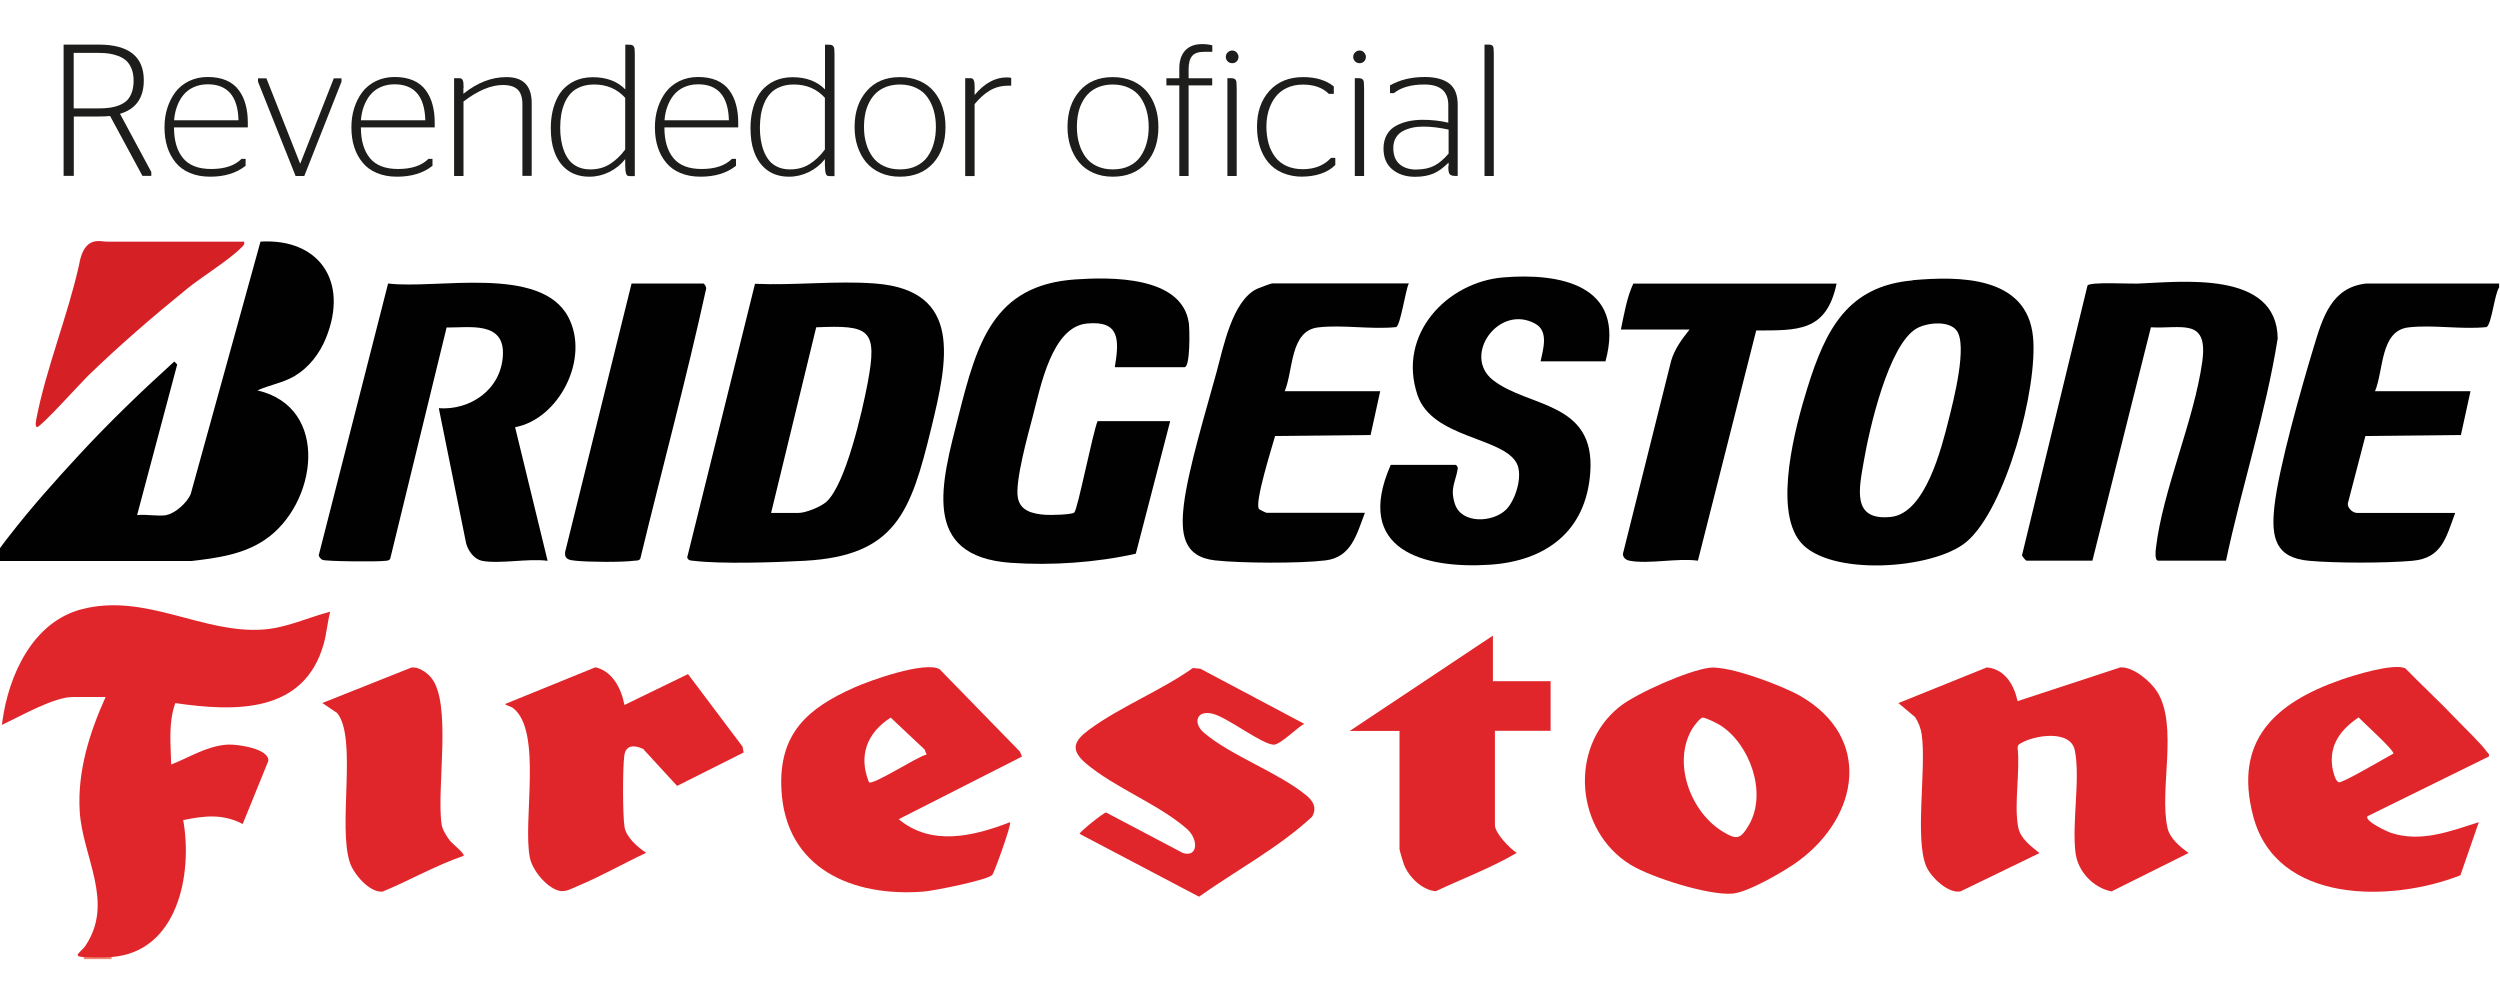
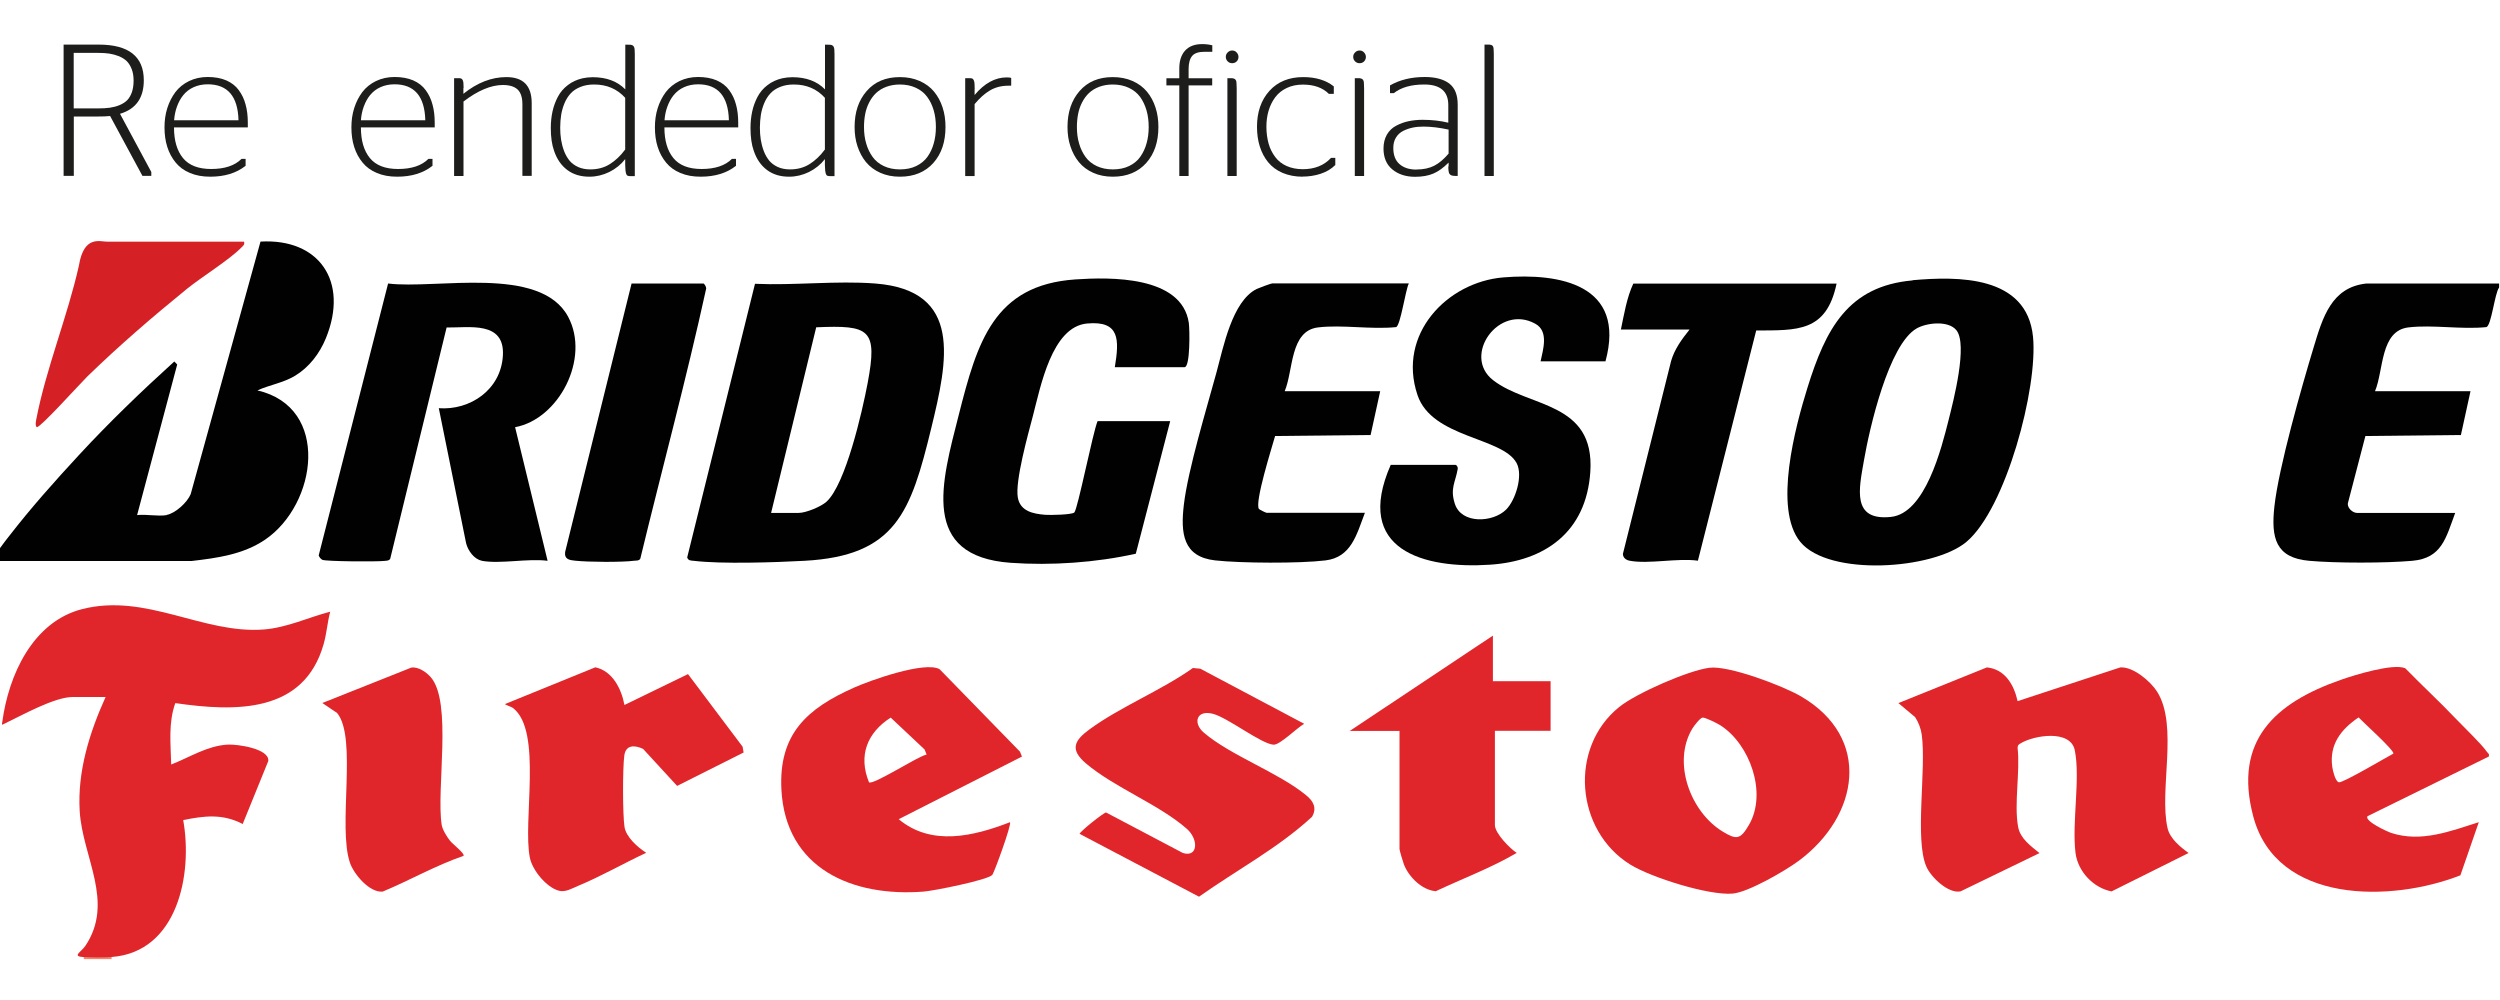
<svg xmlns="http://www.w3.org/2000/svg" id="Camada_1" version="1.1" viewBox="0 0 250 100">
  <defs>
    <style>
      .st0 {
        fill: #010101;
      }

      .st1 {
        fill: #e0262b;
      }

      .st2 {
        fill: #ed8873;
      }

      .st3 {
        fill: #1d1d1b;
      }

      .st4 {
        fill: #d52126;
      }
    </style>
  </defs>
  <path class="st0" d="M249.91,28.35v.4c-.45.6-.76,3.78-1.27,3.96-2.49.26-5.37-.26-7.8.03-2.83.34-2.46,4.28-3.34,6.38h9.55l-.96,4.38-9.55.1-1.72,6.6c-.2.54.44,1.09.87,1.09h9.83c-.93,2.5-1.33,4.53-4.29,4.79-2.65.24-7.67.24-10.32,0-3.35-.3-3.82-2.28-3.47-5.44.43-3.9,2.71-11.9,3.91-15.86.92-3.05,1.79-6.06,5.3-6.43h13.27-.01Z" />
  <path class="st0" d="M16.67,51.49c.85-.15,2.06-1.24,2.4-2.08l6.98-25.25c5.82-.34,8.87,3.94,6.54,9.66-.63,1.54-1.68,2.91-3.09,3.76-1.18.71-2.52.9-3.76,1.46,7.34,1.69,5.97,11.41.75,14.94-2.2,1.48-4.78,1.82-7.33,2.12H-.61c-.27-.28,1.26-2.15,1.53-2.5,2.14-2.77,4.59-5.52,6.96-8.08,3.03-3.28,6.25-6.38,9.55-9.37l.29.3-4.01,15.06c.91-.11,2.09.15,2.96,0v-.02Z" />
  <path class="st0" d="M48.18,56.07c-.76-.14-1.38-1-1.57-1.75l-2.73-13.5c3.11.23,6.22-1.82,6.41-5.28s-3.37-2.76-5.63-2.79l-5.64,23.13c-.14.22-.36.18-.57.21-.68.09-5.88.06-6.22-.11-.15-.08-.31-.27-.36-.44l6.94-27.19c4.76.6,15.24-1.88,18.01,3.34,2.21,4.15-.92,10.21-5.31,11.03l3.25,13.36c-1.97-.26-4.72.34-6.59,0h.01Z" />
-   <path class="st0" d="M222.61,56.07h-6.78c-.38,0-.27-.99-.24-1.24.68-5.84,3.83-12.78,4.64-18.69.6-4.41-2.1-3.24-5.14-3.41l-5.85,23.34h-6.59c-.06,0-.41-.4-.45-.54l6.55-26.98c.27-.38,4.18-.16,4.98-.19,4.33-.16,13.95-1.38,14.04,5.48-1.2,7.52-3.59,14.79-5.17,22.23h.01Z" />
  <path class="st0" d="M111.48,36.73c.46-2.78.5-4.68-2.77-4.38-3.53.32-4.65,6.31-5.43,9.28-.48,1.82-1.78,6.48-1.5,8.11.24,1.4,1.55,1.64,2.73,1.74.48.04,2.66,0,2.92-.23.34-.31,1.86-8.05,2.33-9.14h7.26l-3.44,13.26c-3.96.89-8.47,1.2-12.51.91-9.1-.65-6.91-8.04-5.19-14.81,1.84-7.25,3.49-12.98,11.68-13.53,3.41-.23,10.61-.39,11.32,4.34.09.6.16,4.44-.43,4.44h-6.97Z" />
  <path class="st0" d="M160.55,36.13h-6.49c.25-1.19.83-3-.52-3.75-3.66-2.04-7.36,3.19-4.24,5.63,3.54,2.77,10.21,2.1,9.73,9.19-.41,6.06-4.6,8.91-10.02,9.27-6.62.44-13.69-1.44-9.94-9.98h6.49c.08,0,.25.19.21.41-.23,1.34-.78,1.93-.29,3.47.66,2.07,3.82,1.89,5.13.59.94-.94,1.72-3.4,1.05-4.65-1.4-2.61-8.45-2.48-9.91-6.8-2.06-6.1,2.98-11.31,8.58-11.77s12.3.7,10.22,8.38h0Z" />
  <path class="st0" d="M140.88,28.35c-.34.68-.83,4.21-1.27,4.36-2.49.26-5.37-.26-7.8.03-2.83.34-2.46,4.28-3.34,6.38h9.55l-.96,4.38-9.55.1c-.31,1.11-2.06,6.63-1.62,7.29.05.08.71.39.77.39h9.83c-.83,2.17-1.35,4.44-3.94,4.76s-8.52.28-11.03,0c-3.22-.36-3.48-2.69-3.13-5.61.43-3.53,2.26-9.53,3.25-13.16.7-2.56,1.57-7.13,4.02-8.37.21-.1,1.45-.56,1.56-.56h13.66Z" />
  <path class="st0" d="M183.66,28.35c-1.02,4.9-3.97,4.67-8.04,4.7l-5.83,23.02c-2.01-.29-4.95.37-6.84,0-.35-.07-.65-.29-.66-.68l4.82-19.29c.35-1.21,1.09-2.2,1.85-3.15h-6.87c.32-1.53.59-3.2,1.24-4.59h20.34-.01Z" />
  <path class="st0" d="M63.17,28.35h7.16c.11,0,.3.34.29.5-1.98,9.04-4.41,18.01-6.59,27.02-.14.22-.36.18-.57.2-1.27.17-4.63.14-5.94,0-.54-.06-1.09-.11-1.01-.86l6.65-26.87h0Z" />
  <path class="st4" d="M24.41,24.17c.07.33-.1.4-.29.6-1.22,1.24-3.91,2.89-5.42,4.11-3.4,2.76-6.8,5.69-9.95,8.75-.69.67-4.65,5.08-5.06,5.09-.21-.13-.09-.63-.05-.85.96-4.99,3.13-10.29,4.25-15.31.5-3.06,2.09-2.39,2.87-2.39,0,0,13.65,0,13.65,0Z" />
  <path class="st0" d="M87.52,28.35c-3.87-.3-8.1.21-12.01.03h-.01l-6.78,27.36c.11.34.37.31.64.34,2.79.34,8.17.16,11.09,0,9.14-.5,10.63-4.86,12.68-13.28,1.63-6.7,3.2-13.77-5.61-14.45ZM86.76,38.33c-.52,2.75-2.19,10.11-4.12,11.85-.56.5-2.06,1.11-2.76,1.11h-2.77l4.51-18.56c5.34-.23,6.17.16,5.14,5.6Z" />
  <path class="st0" d="M203.3,33.67c-.61-6.14-7.5-6.05-12.04-5.65v.02c-6.47.57-8.69,4.86-10.52,10.75-1.19,3.83-3.43,12.08-.71,15.4,2.87,3.49,13.31,2.77,16.61,0,3.95-3.32,7.17-15.42,6.66-20.52ZM194.87,41.96c-.73,2.91-2.35,9.37-5.77,9.73-3.96.42-3.2-2.8-2.71-5.62.55-3.21,2.48-11.64,5.28-13.23,1.01-.57,3.15-.81,3.96.17h0c1.18,1.42-.3,7.12-.76,8.95Z" />
  <path class="st2" d="M11.16,95.71v.2h-2.78v-.2c.47-.57,2.31-.56,2.78,0Z" />
  <path class="st1" d="M8.38,95.71c-1.25-.07-.26-.5.16-1.13,2.94-4.39-.29-8.87-.57-13.46-.24-3.97.98-7.86,2.59-11.42h-3.28c-1.86,0-5.15,1.87-6.86,2.68-.28.13-.24.15-.19-.19.62-4.65,3.03-10.02,7.99-11.28,6.38-1.63,12.07,2.5,18.14,2.04,2.34-.18,4.43-1.2,6.66-1.78-.28,1.06-.35,2.16-.65,3.22-1.96,6.98-8.86,6.79-14.84,5.92-.71,1.99-.46,4.07-.41,6.14,1.86-.72,3.58-1.87,5.66-1.99.94-.05,4.18.4,4.05,1.64l-2.56,6.3c-2-1.04-3.82-.83-5.95-.39.97,5.39-.55,13.2-7.16,13.69-.83.06-1.94.05-2.78,0h0Z" />
  <path class="st1" d="M201.77,70.11l10.26-3.37c1.29-.09,3.04,1.4,3.69,2.44,2.14,3.42.16,9.86,1.04,13.65.24,1.03,1.28,1.88,2.1,2.47l-7.7,3.84c-1.81-.34-3.38-1.99-3.61-3.86-.37-3.05.5-7.43-.07-10.25-.43-2.12-4.1-1.49-5.39-.71-.2.12-.33.18-.33.46.27,2.4-.37,5.59.05,7.9.22,1.2,1.28,1.92,2.14,2.63l-7.9,3.83c-1.23.24-2.95-1.42-3.41-2.47-1.2-2.74.02-9.8-.47-13.23-.08-.58-.33-1.24-.66-1.73l-1.67-1.4,8.85-3.57c1.81.18,2.71,1.74,3.07,3.37h0Z" />
  <path class="st1" d="M107.96,83.4c-.1-.14,2.43-2.17,2.65-2.15l7.68,4.05c1.52.47,1.58-1.36.41-2.4-2.75-2.44-7.28-4.15-10.12-6.57-1.61-1.38-1.16-2.27.35-3.38,3.09-2.27,7.19-3.9,10.36-6.15l.74.07,10.39,5.51c-.69.37-2.42,2.12-3.06,2.09-1.21-.06-4.57-2.7-6.07-3.09-1.66-.43-2.02.94-.9,1.89,2.68,2.29,7.46,3.98,10.23,6.26.71.58,1.1,1.27.58,2.15-3.37,3.12-7.55,5.33-11.3,7.99l-11.93-6.28h0Z" />
  <path class="st1" d="M62.44,70.5l6.36-3.09,5.46,7.26.1.58-6.65,3.34-3.4-3.7c-.85-.4-1.73-.42-1.88.66-.17,1.28-.17,5.89.02,7.14.16,1.03,1.33,2.05,2.17,2.59-2.27,1.06-4.51,2.35-6.82,3.31-.62.26-1.26.66-1.92.48-1.24-.34-2.63-2.03-2.89-3.28-.75-3.65,1.29-12.69-1.69-14.99-.18-.14-.83-.32-.79-.4l9.02-3.67c1.72.36,2.62,2.17,2.91,3.76h0Z" />
  <path class="st1" d="M149.3,68.12h5.76v4.96h-5.57v9.43c0,.81,1.5,2.34,2.18,2.78-2.57,1.51-5.4,2.56-8.09,3.83-1.4-.11-2.71-1.44-3.19-2.68-.09-.23-.44-1.41-.44-1.54v-11.81h-4.97l14.31-9.53v4.57h.01Z" />
  <path class="st1" d="M46.34,85.59c-2.76.95-5.36,2.44-8.07,3.57-1.32.13-2.88-1.74-3.27-2.87-1.25-3.63.76-12.51-1.29-14.99l-1.48-1,8.9-3.54c.69-.11,1.5.45,1.94.95,2.19,2.51.54,11.21,1.1,14.78.08.49.51,1.17.82,1.57.26.34,1.54,1.32,1.36,1.52h0Z" />
  <path class="st1" d="M180.09,69.63c-1.8-1.05-7.25-3.12-9.18-2.85h0c-2.14.29-7.29,2.55-8.99,3.92-5.05,4.07-4.39,12.35,1.11,15.76,2.09,1.29,7.84,3.1,10.22,2.9,1.56-.12,5.31-2.3,6.64-3.29,6.01-4.47,7.34-12.28.2-16.44ZM174.9,82.48c-.85,1.46-1.23,1.53-2.61.69-3.25-1.96-5.1-6.94-3.05-10.32.16-.26.77-1.07,1.02-1.09.26-.03,1.46.57,1.76.76,2.98,1.89,4.72,6.8,2.88,9.96Z" />
  <path class="st1" d="M248.68,75.17c-.52-.76-2.32-2.48-3.08-3.28-1.64-1.73-3.41-3.35-5.07-5.06-1.18-.53-5.1.68-6.41,1.14-6.64,2.31-10.79,6.1-8.8,13.65,2.31,8.82,13.83,8.62,20.72,5.91l1.84-5.31c-2.82.89-5.75,2.05-8.74,1.08-.41-.13-2.73-1.2-2.39-1.68l12.12-5.96h.01c.08-.29-.08-.32-.2-.49ZM233.89,78.23c-.36-.08-.61-1.17-.66-1.52-.32-2.26.86-3.77,2.63-4.97h0c.45.49,3.56,3.27,3.48,3.62-.72.38-5.06,2.95-5.45,2.87Z" />
  <path class="st1" d="M102.2,75.67l-.2-.5-8.04-8.25c-1.46-.83-6.92,1.11-8.53,1.83-4.73,2.1-7.57,4.64-7.29,10.2.41,7.93,7.1,10.76,14.22,10.21.96-.07,6.4-1.15,6.87-1.67.18-.2,1.96-5.07,1.77-5.27-3.63,1.4-7.84,2.44-11.13-.3l12.32-6.26h.01ZM92.65,75.46c-.88.17-5.33,3.08-5.75,2.77-1.09-2.66-.19-4.96,2.17-6.47l3.39,3.19.2.5h0Z" />
  <g>
    <path class="st3" d="M14.25,17.6l-3.24-6c-.36.04-.74.05-1.14.05h-2.49v5.94h-1.02V4.46h3.51c3,0,4.51,1.19,4.51,3.57,0,1.76-.79,2.88-2.38,3.35l3.13,5.82v.39h-.88ZM7.37,5.29v5.55h2.45c.44,0,.83-.02,1.17-.07.34-.05.66-.13.97-.26s.56-.29.76-.49c.2-.21.35-.47.47-.8.11-.33.17-.71.17-1.15s-.06-.83-.19-1.16c-.13-.33-.3-.6-.5-.8-.21-.2-.47-.36-.78-.49-.31-.12-.63-.21-.96-.26s-.69-.07-1.09-.07h-2.47Z" />
    <path class="st3" d="M24.77,12.74h-7.37c0,1.32.3,2.34.9,3.07s1.54,1.09,2.82,1.09c1.35,0,2.36-.34,3.03-1.01h.41v.69c-.92.73-2.1,1.09-3.54,1.09-.76,0-1.43-.12-2.02-.37-.59-.24-1.06-.59-1.43-1.04-.37-.45-.65-.96-.84-1.56-.19-.59-.28-1.25-.28-1.97,0-.68.09-1.32.28-1.92s.46-1.13.81-1.6c.35-.46.81-.83,1.36-1.1.56-.27,1.18-.41,1.87-.41s1.33.11,1.86.34c.52.23.94.55,1.25.98.31.42.54.9.68,1.44.15.54.22,1.14.22,1.81v.47ZM20.78,8.43c-.53,0-1,.1-1.42.29s-.76.46-1.03.79-.47.71-.63,1.14-.25.88-.29,1.38h6.44c-.06-2.4-1.09-3.6-3.08-3.6h.01Z" />
-     <path class="st3" d="M29.56,17.6l-3.76-9.43v-.34h.84l3.36,8.5h.04l3.34-8.5h.77v.34l-3.72,9.43h-.88,0Z" />
    <path class="st3" d="M43.46,12.74h-7.37c0,1.32.3,2.34.9,3.07.6.73,1.54,1.09,2.82,1.09,1.35,0,2.36-.34,3.03-1.01h.41v.69c-.92.73-2.1,1.09-3.54,1.09-.76,0-1.43-.12-2.02-.37-.59-.24-1.06-.59-1.43-1.04-.37-.45-.65-.96-.84-1.56-.19-.59-.28-1.25-.28-1.97,0-.68.09-1.32.28-1.92s.46-1.13.81-1.6c.35-.46.81-.83,1.36-1.1.56-.27,1.18-.41,1.87-.41s1.33.11,1.86.34c.52.23.94.55,1.25.98.31.42.54.9.68,1.44.15.54.22,1.14.22,1.81v.47ZM39.46,8.43c-.53,0-1,.1-1.42.29s-.76.46-1.03.79-.47.71-.63,1.14-.25.88-.29,1.38h6.44c-.06-2.4-1.09-3.6-3.08-3.6h.01Z" />
    <path class="st3" d="M46.34,8.79v.59c1.38-1.11,2.81-1.67,4.3-1.67,1.69,0,2.53.87,2.53,2.6v7.28h-.93v-7.16c0-.68-.16-1.18-.48-1.48s-.81-.45-1.47-.45c-1.18,0-2.5.55-3.94,1.65v7.45h-.94V7.82h.44c.1,0,.19,0,.26.03.13.05.2.2.23.43,0,.17.02.34.02.51h-.02Z" />
    <path class="st3" d="M62.52,16.51v-.6c-.42.54-.95.97-1.59,1.29-.64.31-1.3.47-1.99.47-.87,0-1.61-.22-2.21-.67s-1.04-1.08-1.32-1.91c-.22-.61-.33-1.37-.33-2.29,0-.59.06-1.14.17-1.65s.29-1,.53-1.46c.24-.46.57-.85.99-1.17.42-.33.92-.56,1.48-.69.34-.07.67-.11,1.01-.11,1.39,0,2.48.41,3.27,1.22v-4.47h.32c.13,0,.24,0,.33.03.16.05.25.18.28.4,0,.16.02.32.02.48v12.23h-.49c-.17,0-.28-.04-.33-.13s-.09-.22-.11-.41c0-.14-.02-.32-.03-.55h0ZM59.03,16.94c.73,0,1.38-.17,1.94-.52.56-.35,1.08-.83,1.55-1.47v-5.17c-.81-.89-1.84-1.33-3.11-1.33-.51,0-.96.08-1.36.24s-.72.37-.97.64-.46.59-.62.97-.27.76-.34,1.17c-.06.4-.1.84-.1,1.3,0,.43.03.83.09,1.21s.16.76.3,1.13.33.69.54.95c.21.26.51.48.86.64.35.16.76.24,1.21.24h.01Z" />
    <path class="st3" d="M73.81,12.74h-7.37c0,1.32.3,2.34.9,3.07s1.54,1.09,2.82,1.09c1.35,0,2.36-.34,3.03-1.01h.41v.69c-.92.73-2.1,1.09-3.54,1.09-.76,0-1.43-.12-2.02-.37-.59-.24-1.06-.59-1.43-1.04-.37-.45-.65-.96-.84-1.56-.19-.59-.28-1.25-.28-1.97,0-.68.09-1.32.28-1.92s.46-1.13.81-1.6c.35-.46.81-.83,1.36-1.1.56-.27,1.18-.41,1.87-.41s1.33.11,1.86.34c.52.23.94.55,1.25.98.31.42.54.9.68,1.44.15.54.22,1.14.22,1.81v.47ZM69.82,8.43c-.53,0-1,.1-1.42.29s-.76.46-1.03.79-.47.71-.63,1.14-.25.88-.29,1.38h6.44c-.06-2.4-1.09-3.6-3.08-3.6h0Z" />
    <path class="st3" d="M82.49,16.51v-.6c-.42.54-.95.97-1.59,1.29-.64.31-1.3.47-1.99.47-.87,0-1.61-.22-2.21-.67s-1.04-1.08-1.32-1.91c-.22-.61-.33-1.37-.33-2.29,0-.59.06-1.14.17-1.65s.29-1,.53-1.46.57-.85.99-1.17c.42-.33.92-.56,1.48-.69.34-.07.67-.11,1.01-.11,1.39,0,2.48.41,3.27,1.22v-4.47h.32c.13,0,.24,0,.33.03.16.05.25.18.28.4.01.16.02.32.02.48v12.23h-.49c-.17,0-.28-.04-.33-.13s-.09-.22-.11-.41c-.01-.14-.02-.32-.03-.55h0ZM79,16.94c.73,0,1.38-.17,1.94-.52.56-.35,1.08-.83,1.55-1.47v-5.17c-.81-.89-1.84-1.33-3.11-1.33-.51,0-.96.08-1.36.24s-.72.37-.97.64-.46.59-.62.97-.27.76-.34,1.17c-.06.4-.1.84-.1,1.3,0,.43.03.83.09,1.21s.16.76.3,1.13.33.69.54.95c.21.26.51.48.86.64s.76.24,1.21.24h0Z" />
    <path class="st3" d="M89.99,17.67c-.73,0-1.38-.13-1.96-.39s-1.06-.62-1.43-1.07c-.37-.45-.65-.98-.85-1.58s-.29-1.24-.29-1.94c0-1.47.4-2.66,1.21-3.59s1.91-1.39,3.32-1.39c.73,0,1.39.13,1.98.39.59.26,1.07.62,1.44,1.07s.66.98.85,1.58c.2.6.29,1.25.29,1.95,0,1.48-.4,2.68-1.21,3.59-.81.91-1.93,1.38-3.35,1.38ZM89.99,16.94c.62,0,1.17-.11,1.64-.34s.85-.54,1.13-.94.49-.85.62-1.34c.14-.49.21-1.04.21-1.62s-.07-1.16-.22-1.67-.36-.95-.65-1.34c-.28-.39-.66-.69-1.13-.91-.47-.22-1-.33-1.61-.33-.49,0-.94.08-1.35.23-.4.15-.74.36-1.02.62-.27.26-.51.58-.69.94-.19.36-.32.75-.4,1.16s-.12.84-.12,1.3c0,.6.07,1.15.22,1.65.14.5.36.95.64,1.34s.66.7,1.13.92c.47.22,1,.33,1.6.33Z" />
    <path class="st3" d="M97.46,8.89v.61c.98-1.17,2.05-1.76,3.21-1.76.23,0,.38.02.45.06v.77h-.28c-.7,0-1.31.16-1.84.47s-1.04.77-1.54,1.37v7.2h-.94V7.82h.44c.1,0,.19,0,.26.03.12.05.2.21.23.47.01.2.02.39.02.58h-.01Z" />
    <path class="st3" d="M111.28,17.67c-.73,0-1.38-.13-1.96-.39s-1.06-.62-1.43-1.07c-.37-.45-.65-.98-.85-1.58s-.29-1.24-.29-1.94c0-1.47.4-2.66,1.21-3.59s1.91-1.39,3.32-1.39c.73,0,1.39.13,1.98.39.59.26,1.06.62,1.44,1.07.37.45.66.98.85,1.58.2.6.29,1.25.29,1.95,0,1.48-.4,2.68-1.21,3.59-.81.91-1.93,1.38-3.35,1.38ZM111.28,16.94c.62,0,1.17-.11,1.64-.34s.85-.54,1.12-.94c.28-.4.49-.85.62-1.34.14-.49.21-1.04.21-1.62s-.07-1.16-.22-1.67-.36-.95-.64-1.34c-.29-.39-.66-.69-1.13-.91s-1-.33-1.61-.33c-.49,0-.94.08-1.35.23-.4.15-.74.36-1.02.62-.27.26-.51.58-.69.94-.19.36-.32.75-.4,1.16s-.12.84-.12,1.3c0,.6.07,1.15.22,1.65.14.5.36.95.64,1.34s.66.7,1.13.92c.47.22,1,.33,1.6.33Z" />
    <path class="st3" d="M116.64,8.54v-.71h1.29v-.98c0-.76.19-1.36.58-1.79s.96-.65,1.71-.65c.35,0,.68.04,1.01.12v.65h-.79c-.59,0-1,.14-1.23.42s-.35.72-.35,1.31v.92h2.36v.71h-2.36v9.06h-.93v-9.06h-1.29Z" />
    <path class="st3" d="M123.67,6.14c-.12.12-.27.18-.45.18s-.33-.06-.45-.18c-.12-.12-.19-.27-.19-.45s.06-.32.19-.45c.13-.13.28-.19.45-.19s.32.06.44.19.19.28.19.45-.06.33-.18.45ZM123.67,17.6h-.93V7.82h.29c.15,0,.26,0,.34.03.09.03.16.08.2.14.05.07.08.18.08.31.01.18.02.36.02.54,0,0,0,8.76,0,8.76Z" />
    <path class="st3" d="M130.27,17.67c-.75,0-1.42-.13-2.01-.38s-1.07-.61-1.44-1.06c-.37-.45-.65-.98-.84-1.58-.19-.6-.28-1.26-.28-1.97,0-1.47.41-2.67,1.24-3.59.83-.92,1.96-1.38,3.38-1.38,1.26,0,2.28.31,3.06.93v.75h-.49c-.62-.62-1.49-.93-2.59-.93-.61,0-1.15.11-1.63.34-.48.23-.86.54-1.15.93s-.51.84-.66,1.34-.22,1.03-.22,1.61c0,.61.08,1.17.22,1.68s.37.95.66,1.34.67.69,1.14.9c.47.21,1.01.32,1.62.32,1.19,0,2.13-.38,2.82-1.13h.43v.71c-.4.4-.89.69-1.47.88-.58.19-1.19.28-1.82.28h.03Z" />
    <path class="st3" d="M136.41,6.14c-.12.12-.27.18-.45.18s-.33-.06-.45-.18-.19-.27-.19-.45.06-.32.19-.45c.13-.13.28-.19.45-.19s.32.06.44.19.19.28.19.45-.06.33-.18.45h0ZM136.41,17.6h-.93V7.82h.29c.15,0,.26,0,.34.03.09.03.16.08.2.14.05.07.08.18.08.31,0,.18.02.36.02.54v8.76Z" />
    <path class="st3" d="M144.86,16.64v-.38c-.52.52-1.03.89-1.53,1.1-.5.21-1.1.32-1.82.32-.93,0-1.69-.25-2.28-.74s-.88-1.19-.88-2.09c0-.54.12-1,.34-1.39.23-.39.54-.69.93-.89.39-.21.81-.36,1.24-.45.43-.09.9-.14,1.4-.14.93,0,1.79.1,2.57.29v-1.76c0-1.37-.8-2.06-2.4-2.06-1.31,0-2.32.29-3.04.86h-.39v-.77c.98-.56,2.14-.84,3.47-.84,1.05,0,1.86.21,2.44.64.57.43.86,1.13.86,2.12v7.13h-.26c-.28,0-.46-.06-.54-.18-.06-.06-.09-.16-.11-.29-.02-.12-.03-.28-.03-.48h.03ZM141.65,16.95c.7,0,1.29-.13,1.78-.38s.96-.66,1.43-1.21v-2.4c-.92-.2-1.75-.3-2.51-.3-.39,0-.75.03-1.08.1s-.65.18-.95.33-.54.37-.72.66c-.18.29-.27.64-.27,1.04,0,.73.21,1.27.63,1.63.42.36.98.54,1.7.54h0Z" />
    <path class="st3" d="M149.38,17.6h-.93V4.46h.33c.13,0,.24,0,.33.03.08.02.14.07.18.13.04.07.07.17.07.27,0,.16.02.32.02.48v12.23h0Z" />
  </g>
</svg>